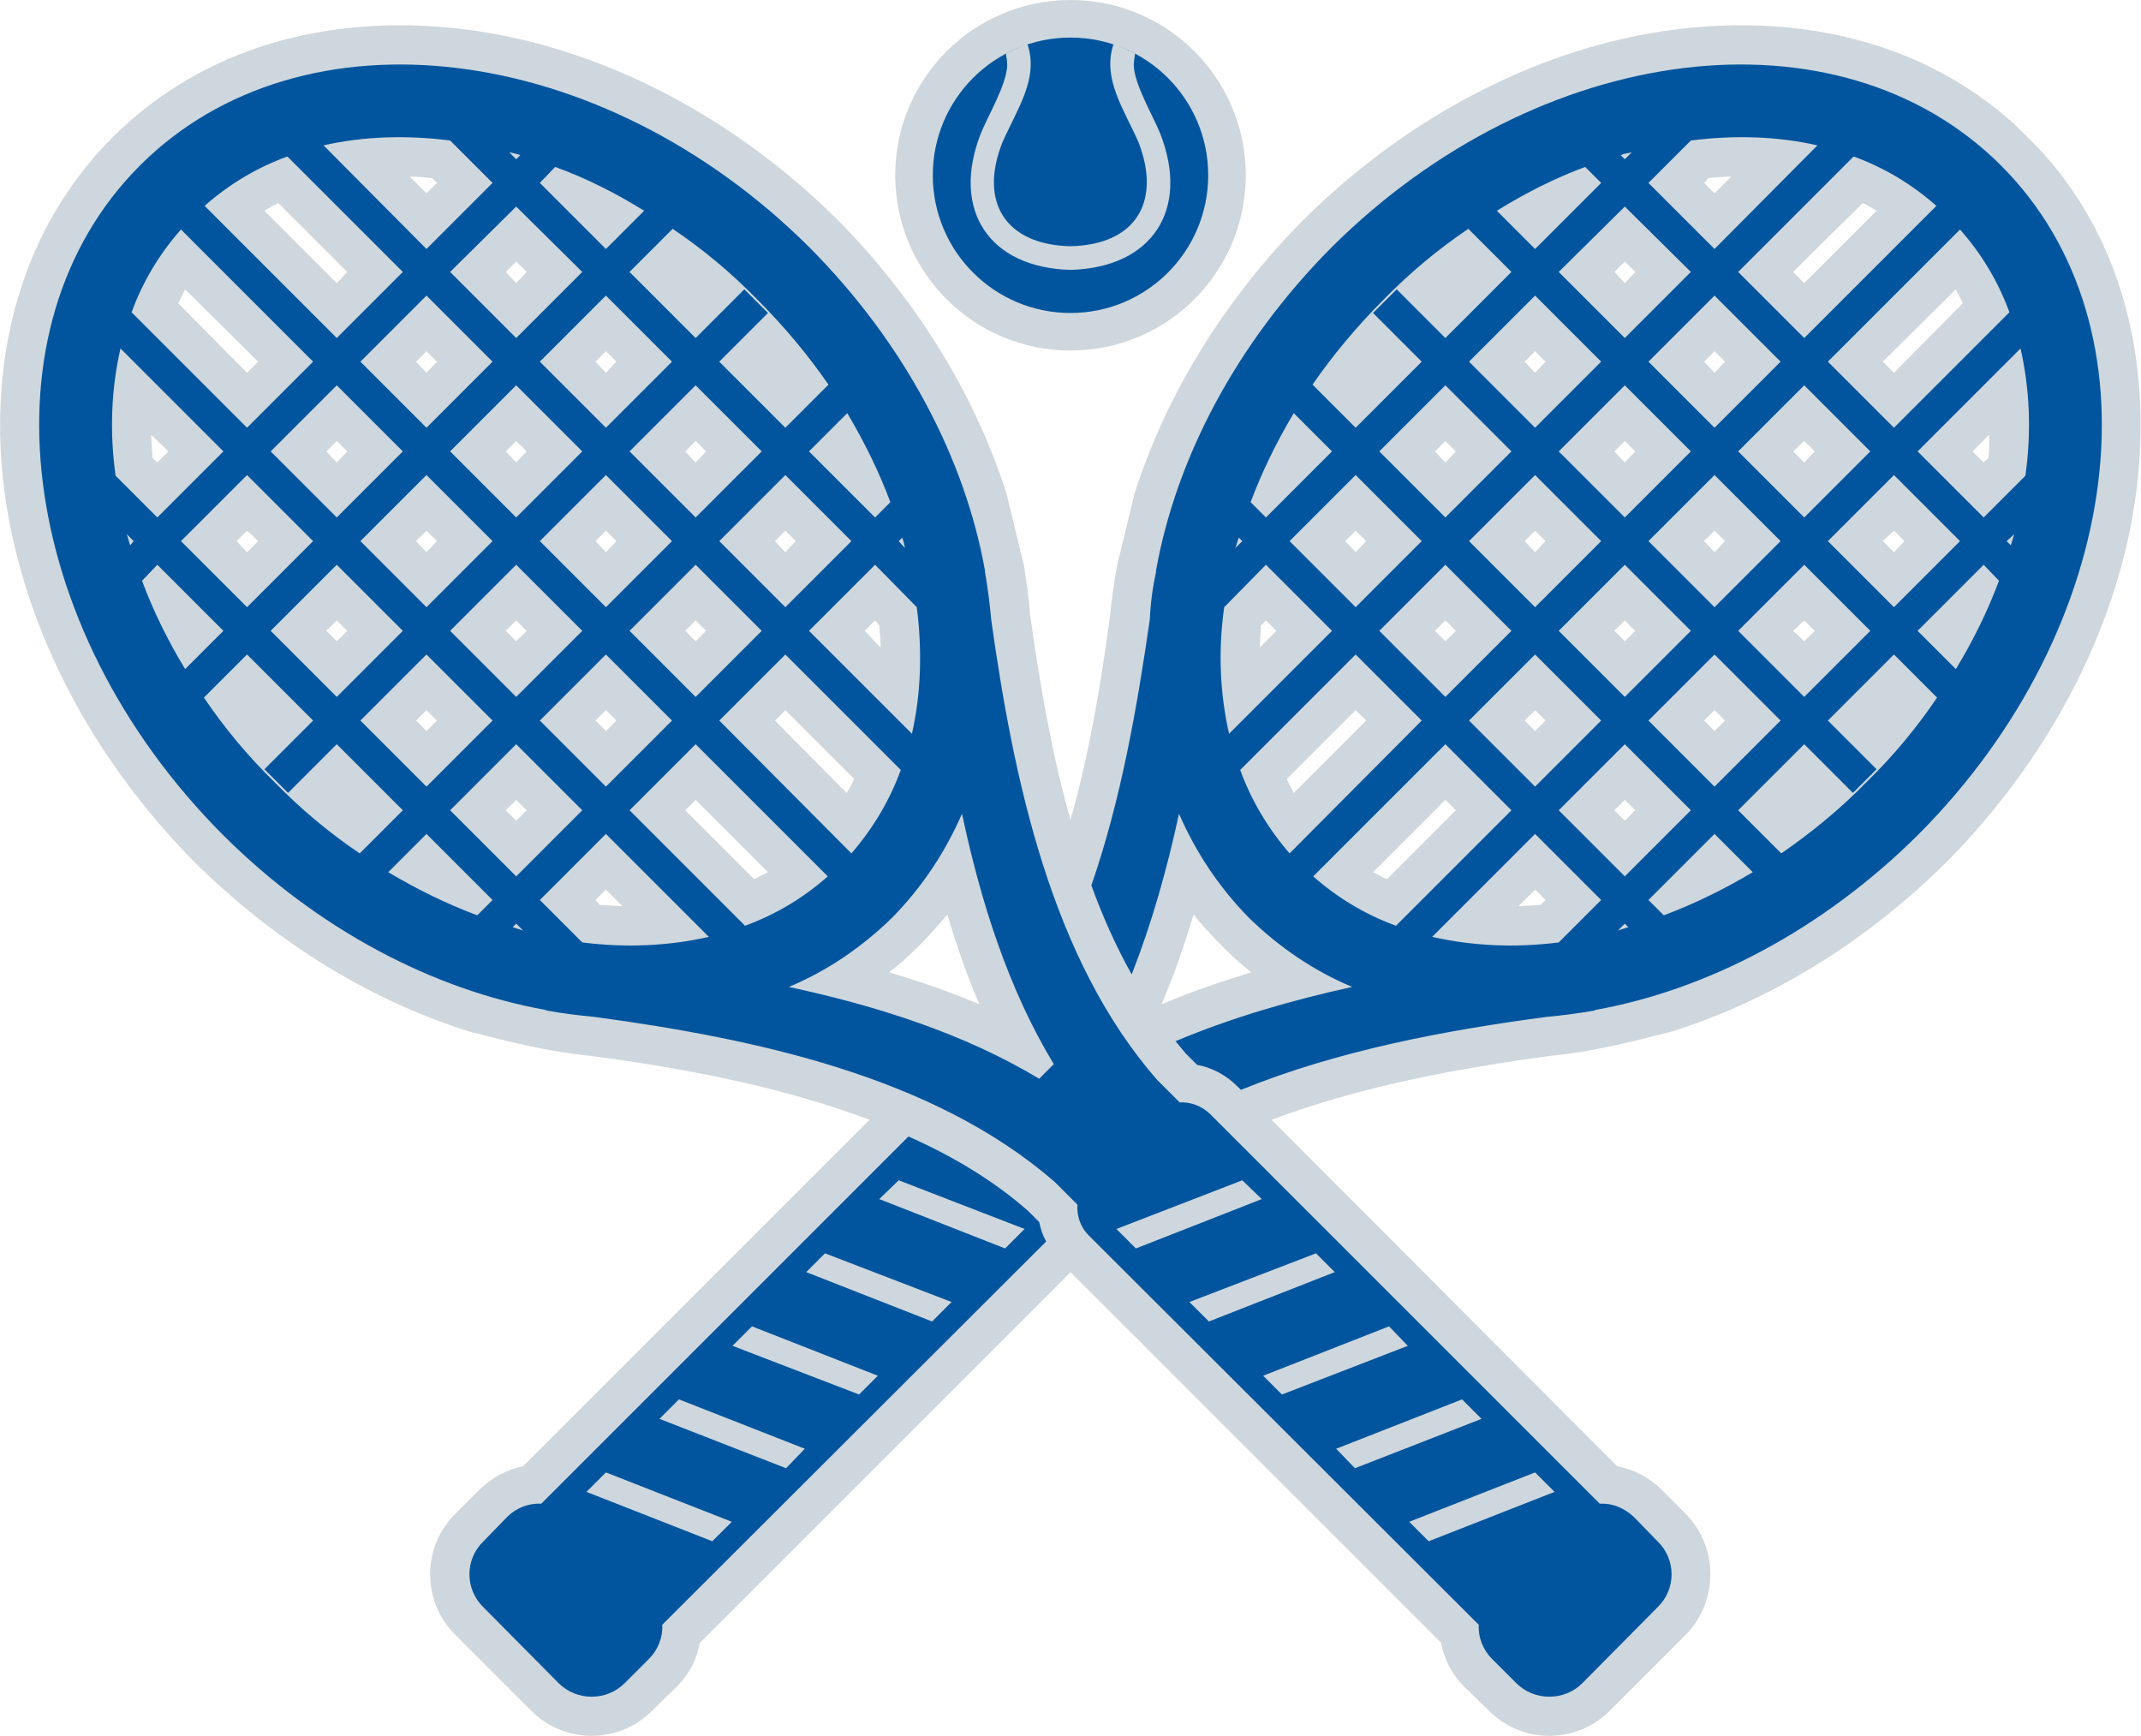
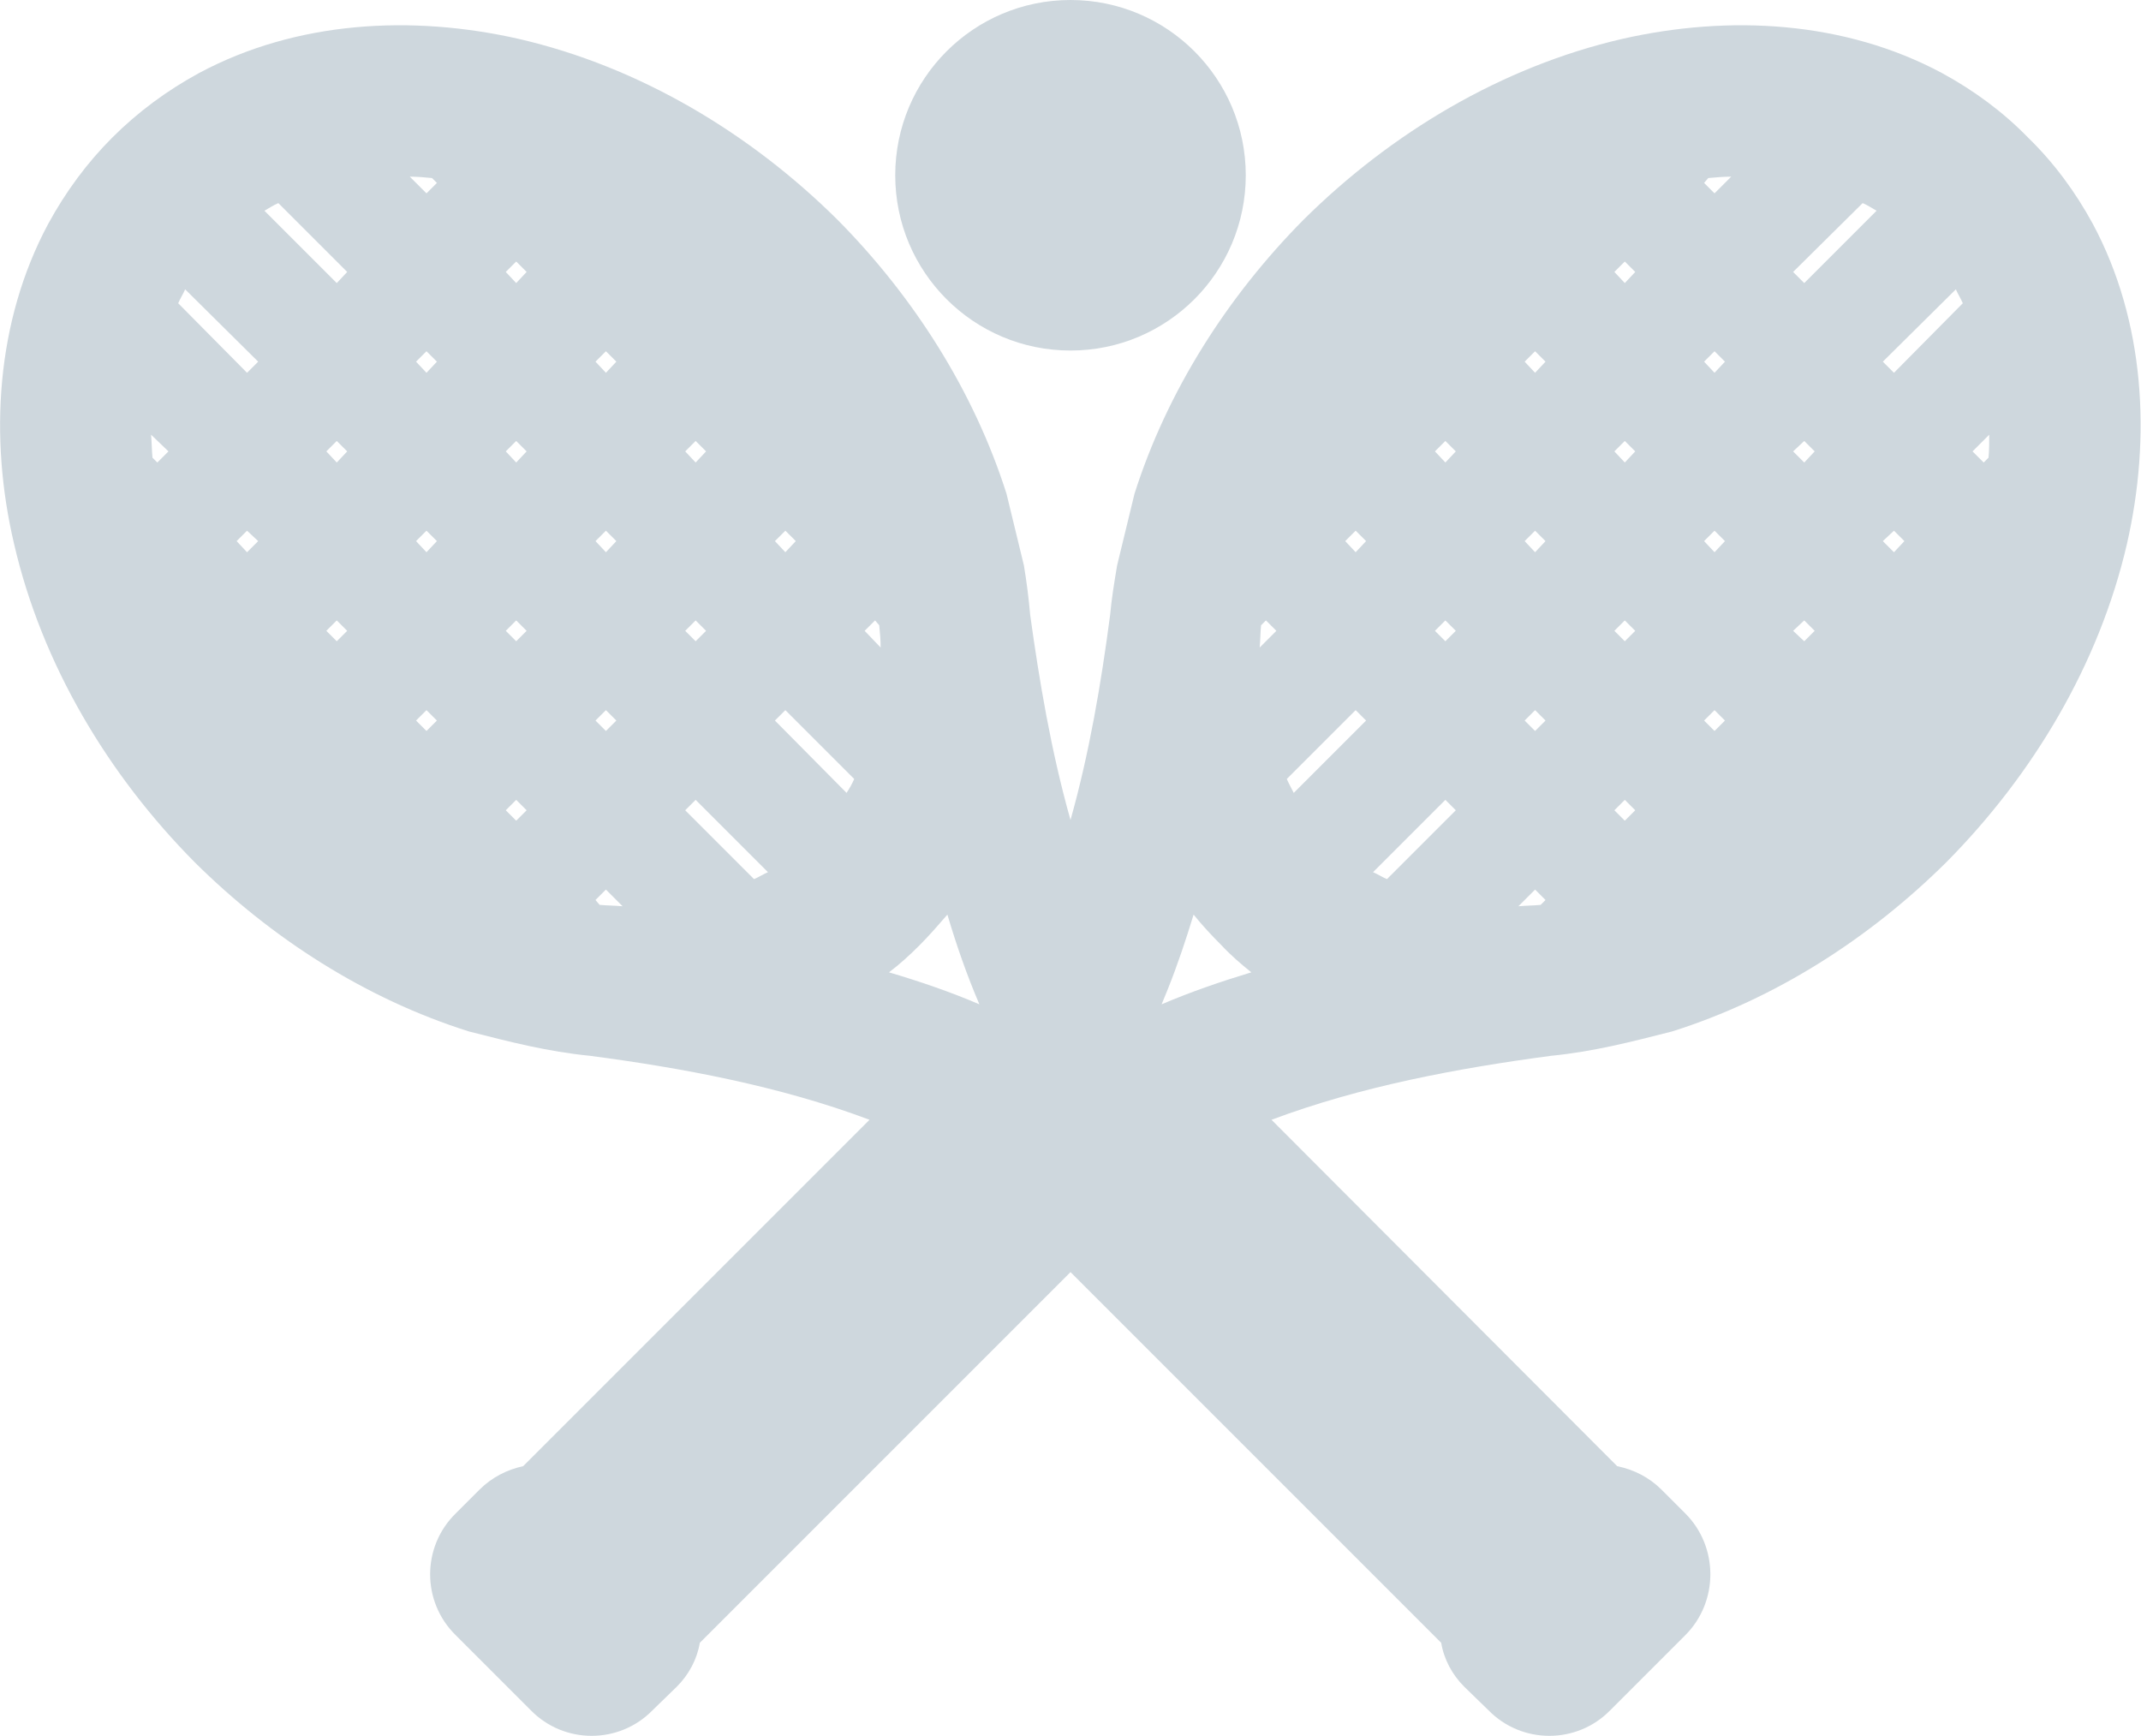
<svg xmlns="http://www.w3.org/2000/svg" xml:space="preserve" width="16.195in" height="13.131in" version="1.1" shape-rendering="geometricPrecision" text-rendering="geometricPrecision" image-rendering="optimizeQuality" fill-rule="evenodd" clip-rule="evenodd" viewBox="0 0 3078 2496">
  <g id="Layer_x0020_1">
    <g id="_1052491520">
      <g>
        <path fill="#CED7DD" d="M1539 1179c27,-96 44,-196 57,-295 2,-23 6,-47 10,-71l25 -103c47,-148 134,-284 243,-394 126,-125 285,-220 458,-260 154,-35 320,-26 460,49 46,25 88,56 124,93 37,36 68,78 93,124 75,140 84,307 49,460 -40,173 -135,332 -260,458 -110,109 -245,196 -394,243 -59,15 -113,29 -174,35 -135,18 -274,44 -402,92l497 498c24,5 46,16 64,34l34 34c48,48 48,127 0,175l-108 108c-48,49 -127,49 -175,0l-35 -34c-17,-17 -29,-39 -33,-63l-533 -533 -533 533c-4,24 -16,46 -33,63l-35 34c-48,49 -127,49 -175,0l-108 -108c-49,-48 -49,-127 0,-175l34 -34c18,-18 40,-29 63,-34l498 -498c-130,-49 -273,-75 -402,-92 -61,-6 -115,-20 -174,-35 -149,-47 -284,-134 -394,-243 -125,-126 -220,-285 -260,-458 -36,-153 -26,-320 49,-460 25,-46 56,-88 92,-124 37,-37 79,-68 125,-93 140,-75 306,-84 460,-49 173,40 332,135 458,260 109,110 196,246 243,394l25 103c4,24 7,48 9,71 13,94 30,196 58,295zm177 136c-11,36 -23,72 -37,107l-9 22c42,-18 86,-33 129,-46 -15,-12 -30,-25 -43,-39 -14,-14 -28,-29 -40,-44zm499 -14l7 -7 -15 -15 -24 24c11,-1 22,-1 32,-2zm-221 -37l99 -99 -15 -15 -104 104c7,3 13,7 20,10zm-134 -124l104 -104 -15 -15 -99 99c3,7 7,14 10,20zm-49 -209l24 -24 -15 -15 -7 7c-1,10 -1,21 -2,32zm645 -675l-6 7 15 15 24 -24c-11,0 -22,1 -33,2zm222 36l-100 99 16 16 104 -104c-7,-4 -13,-8 -20,-11zm134 124l-105 104 16 16 99 -100c-3,-7 -7,-13 -10,-20zm48 209l-24 24 16 16 7 -7c1,-11 1,-22 1,-33zm-122 153l-15 -15 -16 15 16 16 15 -16zm-129 -129l-15 -15 -16 15 16 16 15 -16zm-129 -129l-15 -15 -15 15 15 16 15 -16zm-129 -129l-15 -15 -15 15 15 16 15 -16zm-144 114l-15 15 15 16 15 -16 -15 -15zm-129 129l-15 15 15 16 15 -16 -15 -15zm-129 129l-15 15 15 16 15 -16 -15 -15zm387 -129l-15 15 15 16 15 -16 -15 -15zm-129 129l-15 15 15 16 15 -16 -15 -15zm-129 129l-15 15 15 15 15 -15 -15 -15zm387 -129l-15 15 15 16 15 -16 -15 -15zm-129 129l-15 15 15 15 15 -15 -15 -15zm-129 129l-15 15 15 15 15 -15 -15 -15zm387 -129l-16 15 16 15 15 -15 -15 -15zm-129 129l-15 15 15 15 15 -15 -15 -15zm-129 129l-15 15 15 15 15 -15 -15 -15zm-1594 0l-15 15 15 15 15 -15 -15 -15zm-129 -129l-15 15 15 15 15 -15 -15 -15zm-129 -129l-15 15 15 15 15 -15 -15 -15zm387 129l-15 15 15 15 15 -15 -15 -15zm-129 -129l-15 15 15 15 15 -15 -15 -15zm-129 -129l-15 15 15 16 15 -16 -15 -15zm387 129l-15 15 15 15 15 -15 -15 -15zm-129 -129l-15 15 15 16 15 -16 -15 -15zm-129 -129l-15 15 15 16 15 -16 -15 -15zm387 129l-15 15 15 16 15 -16 -15 -15zm-129 -129l-15 15 15 16 15 -16 -15 -15zm-129 -129l-15 15 15 16 15 -16 -15 -15zm-144 -114l15 16 15 -16 -15 -15 -15 15zm-129 129l15 16 15 -16 -15 -15 -15 15zm-129 129l15 16 15 -16 -15 -15 -15 15zm-129 129l15 16 16 -16 -16 -15 -15 15zm-123 -153c1,11 1,22 2,33l7 7 16 -16 -25 -24zm49 -209c-3,7 -7,13 -10,20l99 100 16 -16 -105 -104zm134 -124c-7,3 -13,7 -20,11l104 104 15 -16 -99 -99zm221 -36c-10,-1 -21,-2 -32,-2l24 24 15 -15 -7 -7zm645 675c0,-11 -1,-22 -2,-32l-6 -7 -15 15 23 24zm-49 209c4,-6 8,-13 11,-20l-99 -99 -15 15 103 104zm-133 124c7,-3 13,-7 20,-10l-104 -104 -15 15 99 99zm-222 37c11,1 22,1 33,2l-24 -24 -15 15 6 7zm546 143c-18,-42 -33,-85 -46,-129 -13,15 -26,30 -40,44 -14,14 -28,27 -44,39 44,13 88,28 130,46z" />
-         <path fill="#00559E" d="M1690 1497c81,-34 167,-59 254,-78 -55,-23 -105,-57 -149,-100 -43,-44 -76,-94 -100,-149 -17,79 -39,157 -68,231 -23,-41 -42,-84 -58,-128 43,-124 66,-258 84,-382 1,-23 4,-46 9,-69l0 -2 0 0c29,-161 115,-326 252,-464 299,-298 730,-351 963,-118 233,233 179,663 -119,962 -138,137 -303,223 -464,252l0 0 -2 1c-23,4 -46,7 -68,9 -144,19 -300,48 -440,105l-5 -5c-16,-16 -36,-27 -58,-31l-16 -16c-5,-6 -10,-12 -15,-18zm1184 -662l-22 -23 -95 95 55 55c25,-41 46,-84 62,-127zm-89 168l-62 -62 -95 95 70 70 -34 34 -70 -70 -95 95 62 62c42,-29 84,-63 122,-102 39,-38 73,-79 102,-122zm-265 251l-55 -55 -95 95 22 22c43,-16 86,-37 128,-62zm-179 79l-5 -5 -10 10c5,-2 10,-3 15,-5zm-100 22l61 -61 -95 -95 -148 148c57,13 119,16 182,8zm-234 -24l166 -166 -95 -95 -190 190c35,31 75,55 119,71zm-153 -104l190 -191 -95 -95 -166 166c16,44 40,84 71,120zm-87 -172l148 -148 -95 -95 -60 61c-9,63 -6,125 7,182zm9 -267l10 -10 -5 -5c-2,5 -3,10 -5,15zm22 -66l22 22 95 -95 -55 -55c-25,42 -46,85 -62,128zm89 -169l62 62 95 -95 -70 -70 34 -34 70 70 95 -95 -62 -62c-43,29 -84,63 -122,102 -39,39 -73,80 -102,122zm265 -250l55 55 95 -95 -23 -23c-43,16 -85,37 -127,63zm178 -80l6 6 10 -10c-5,1 -11,2 -16,4zm101 -21l-61 61 95 95 148 -149c-57,-13 -119,-15 -182,-7zm234 23l-166 166 95 95 190 -190c-35,-31 -75,-55 -119,-71zm153 105l-190 190 95 95 166 -166c-16,-44 -40,-84 -71,-119zm87 171l-148 148 95 95 60 -60c9,-64 6,-126 -7,-183zm-9 267l-11 10 6 6c2,-5 3,-11 5,-16zm-78 10l-95 -95 -95 95 95 95 95 -95zm-129 -129l-95 -95 -95 95 95 95 95 -95zm-129 -129l-95 -95 -95 95 95 95 95 -95zm-129 -129l-95 -94 -95 94 95 95 95 -95zm-224 34l-95 95 95 95 95 -95 -95 -95zm-129 129l-95 95 95 95 95 -95 -95 -95zm-129 129l-95 95 95 95 95 -95 -95 -95zm387 -129l-95 95 95 95 95 -95 -95 -95zm-129 129l-95 95 95 95 95 -95 -95 -95zm-129 129l-95 95 95 95 95 -95 -95 -95zm387 -129l-95 95 95 95 95 -95 -95 -95zm-129 129l-95 95 95 95 95 -95 -95 -95zm-129 129l-95 95 95 95 95 -95 -95 -95zm387 -129l-95 95 95 95 95 -95 -95 -95zm-129 129l-95 95 95 95 95 -95 -95 -95zm-129 129l-95 95 95 95 95 -95 -95 -95zm-1384 1266c1,18 -6,36 -19,49l-35 35c-26,26 -69,26 -95,0l-108 -109c-27,-26 -27,-69 0,-95l34 -35c13,-13 31,-20 49,-19l528 -528c63,28 122,63 172,107l16 16c2,10 5,19 10,28l-552 551zm563 -806l-21 21c-108,-65 -234,-105 -360,-132 55,-23 105,-57 149,-100 43,-44 76,-94 100,-149 27,127 67,253 132,360zm-1311 -695l22 -23 95 95 -55 55c-25,-41 -46,-84 -62,-127zm89 168l62 -62 95 95 -70 70 34 34 70 -70 95 95 -62 62c-43,-29 -84,-63 -122,-102 -39,-38 -73,-79 -102,-122zm265 251l55 -55 95 95 -22 22c-43,-16 -86,-37 -128,-62zm179 79l5 -5 10 10c-5,-2 -10,-3 -15,-5zm100 22l-61 -61 95 -95 148 148c-57,13 -119,16 -182,8zm234 -24l-166 -166 95 -95 190 190c-35,31 -75,55 -119,71zm153 -104l-190 -191 95 -95 166 166c-16,44 -40,84 -71,120zm87 -172l-148 -148 95 -95 60 61c8,63 6,125 -7,182zm-10 -267l-9 -10 5 -5c2,5 3,10 4,15zm-21 -66l-22 22 -95 -95 55 -55c25,42 46,85 62,128zm-89 -169l-62 62 -95 -95 70 -70 -34 -34 -70 70 -95 -95 62 -62c43,29 84,63 122,102 39,39 73,80 102,122zm-265 -250l-55 55 -95 -95 22 -23c44,16 86,37 128,63zm-178 -80l-6 6 -10 -10c5,1 10,2 16,4zm-101 -21l61 61 -95 95 -148 -149c57,-13 119,-15 182,-7zm-234 23l166 166 -95 95 -190 -190c35,-31 75,-55 119,-71zm-153 105l190 190 -95 95 -166 -166c16,-44 40,-84 71,-119zm-87 171l148 148 -95 95 -60 -60c-9,-64 -6,-126 7,-183zm9 267l10 10 -5 6c-2,-5 -3,-11 -5,-16zm78 10l95 -95 95 95 -95 95 -95 -95zm129 -129l95 -95 95 95 -95 95 -95 -95zm129 -129l95 -95 95 95 -95 95 -95 -95zm129 -129l95 -94 95 94 -95 95 -95 -95zm224 34l95 95 -95 95 -95 -95 95 -95zm129 129l95 95 -95 95 -95 -95 95 -95zm129 129l95 95 -95 95 -95 -95 95 -95zm-387 -129l95 95 -95 95 -95 -95 95 -95zm129 129l95 95 -95 95 -95 -95 95 -95zm129 129l95 95 -95 95 -95 -95 95 -95zm-387 -129l95 95 -95 95 -95 -95 95 -95zm129 129l95 95 -95 95 -95 -95 95 -95zm129 129l95 95 -95 95 -95 -95 95 -95zm-387 -129l95 95 -95 95 -95 -95 95 -95zm129 129l95 95 -95 95 -95 -95 95 -95zm129 129l95 95 -95 95 -95 -95 95 -95zm1384 1266c-1,18 6,36 19,49l35 35c26,26 69,26 95,0l108 -109c27,-26 27,-69 0,-95l-34 -35c-14,-13 -31,-20 -49,-19l-560 -560c-12,-12 -29,-18 -44,-17l-32 -32c-153,-174 -207,-434 -239,-662 -2,-23 -5,-46 -9,-69l0 -2 0 0c-29,-161 -115,-326 -252,-464 -299,-298 -730,-351 -963,-118 -233,233 -179,663 119,962 137,137 303,223 464,252l0 0 2 1c23,4 46,7 68,9 229,31 488,85 663,238l32 32c-1,16 4,32 16,44l561 560z" />
-         <path fill="#CED7DD" d="M1473 1767l-181 -70 -28 27 181 71 28 -28zm-105 105l-182 -70 -27 27 181 71 28 -28zm-106 106l-181 -71 -28 28 182 70 27 -27zm-105 105l-181 -71 -28 28 182 71 27 -28zm-105 105l-181 -71 -28 28 181 71 28 -28z" />
        <path fill="#CED7DD" d="M1605 1767l181 -70 28 27 -181 71 -28 -28zm105 105l182 -70 27 27 -181 71 -28 -28zm106 106l181 -71 27 28 -181 70 -27 -27zm105 105l181 -71 28 28 -182 71 -27 -28zm105 105l181 -71 28 28 -181 71 -28 -28z" />
      </g>
      <circle fill="#CED7DD" cx="1539" cy="252" r="252" />
-       <circle fill="#00559E" cx="1539" cy="252" r="198" />
-       <path fill="#CED7DD" d="M1601 63c11,4 21,9 31,14 -1,5 -2,11 -2,17 1,28 27,71 38,98l0 0c43,110 -12,193 -129,196l0 0c-117,-3 -172,-86 -129,-196l0 0c11,-27 37,-70 38,-98 0,-6 -1,-12 -2,-17 10,-5 20,-10 31,-14 17,50 -15,94 -36,142 -34,86 5,147 98,149 93,-2 131,-63 98,-149 -21,-48 -53,-92 -36,-142z" />
    </g>
  </g>
</svg>